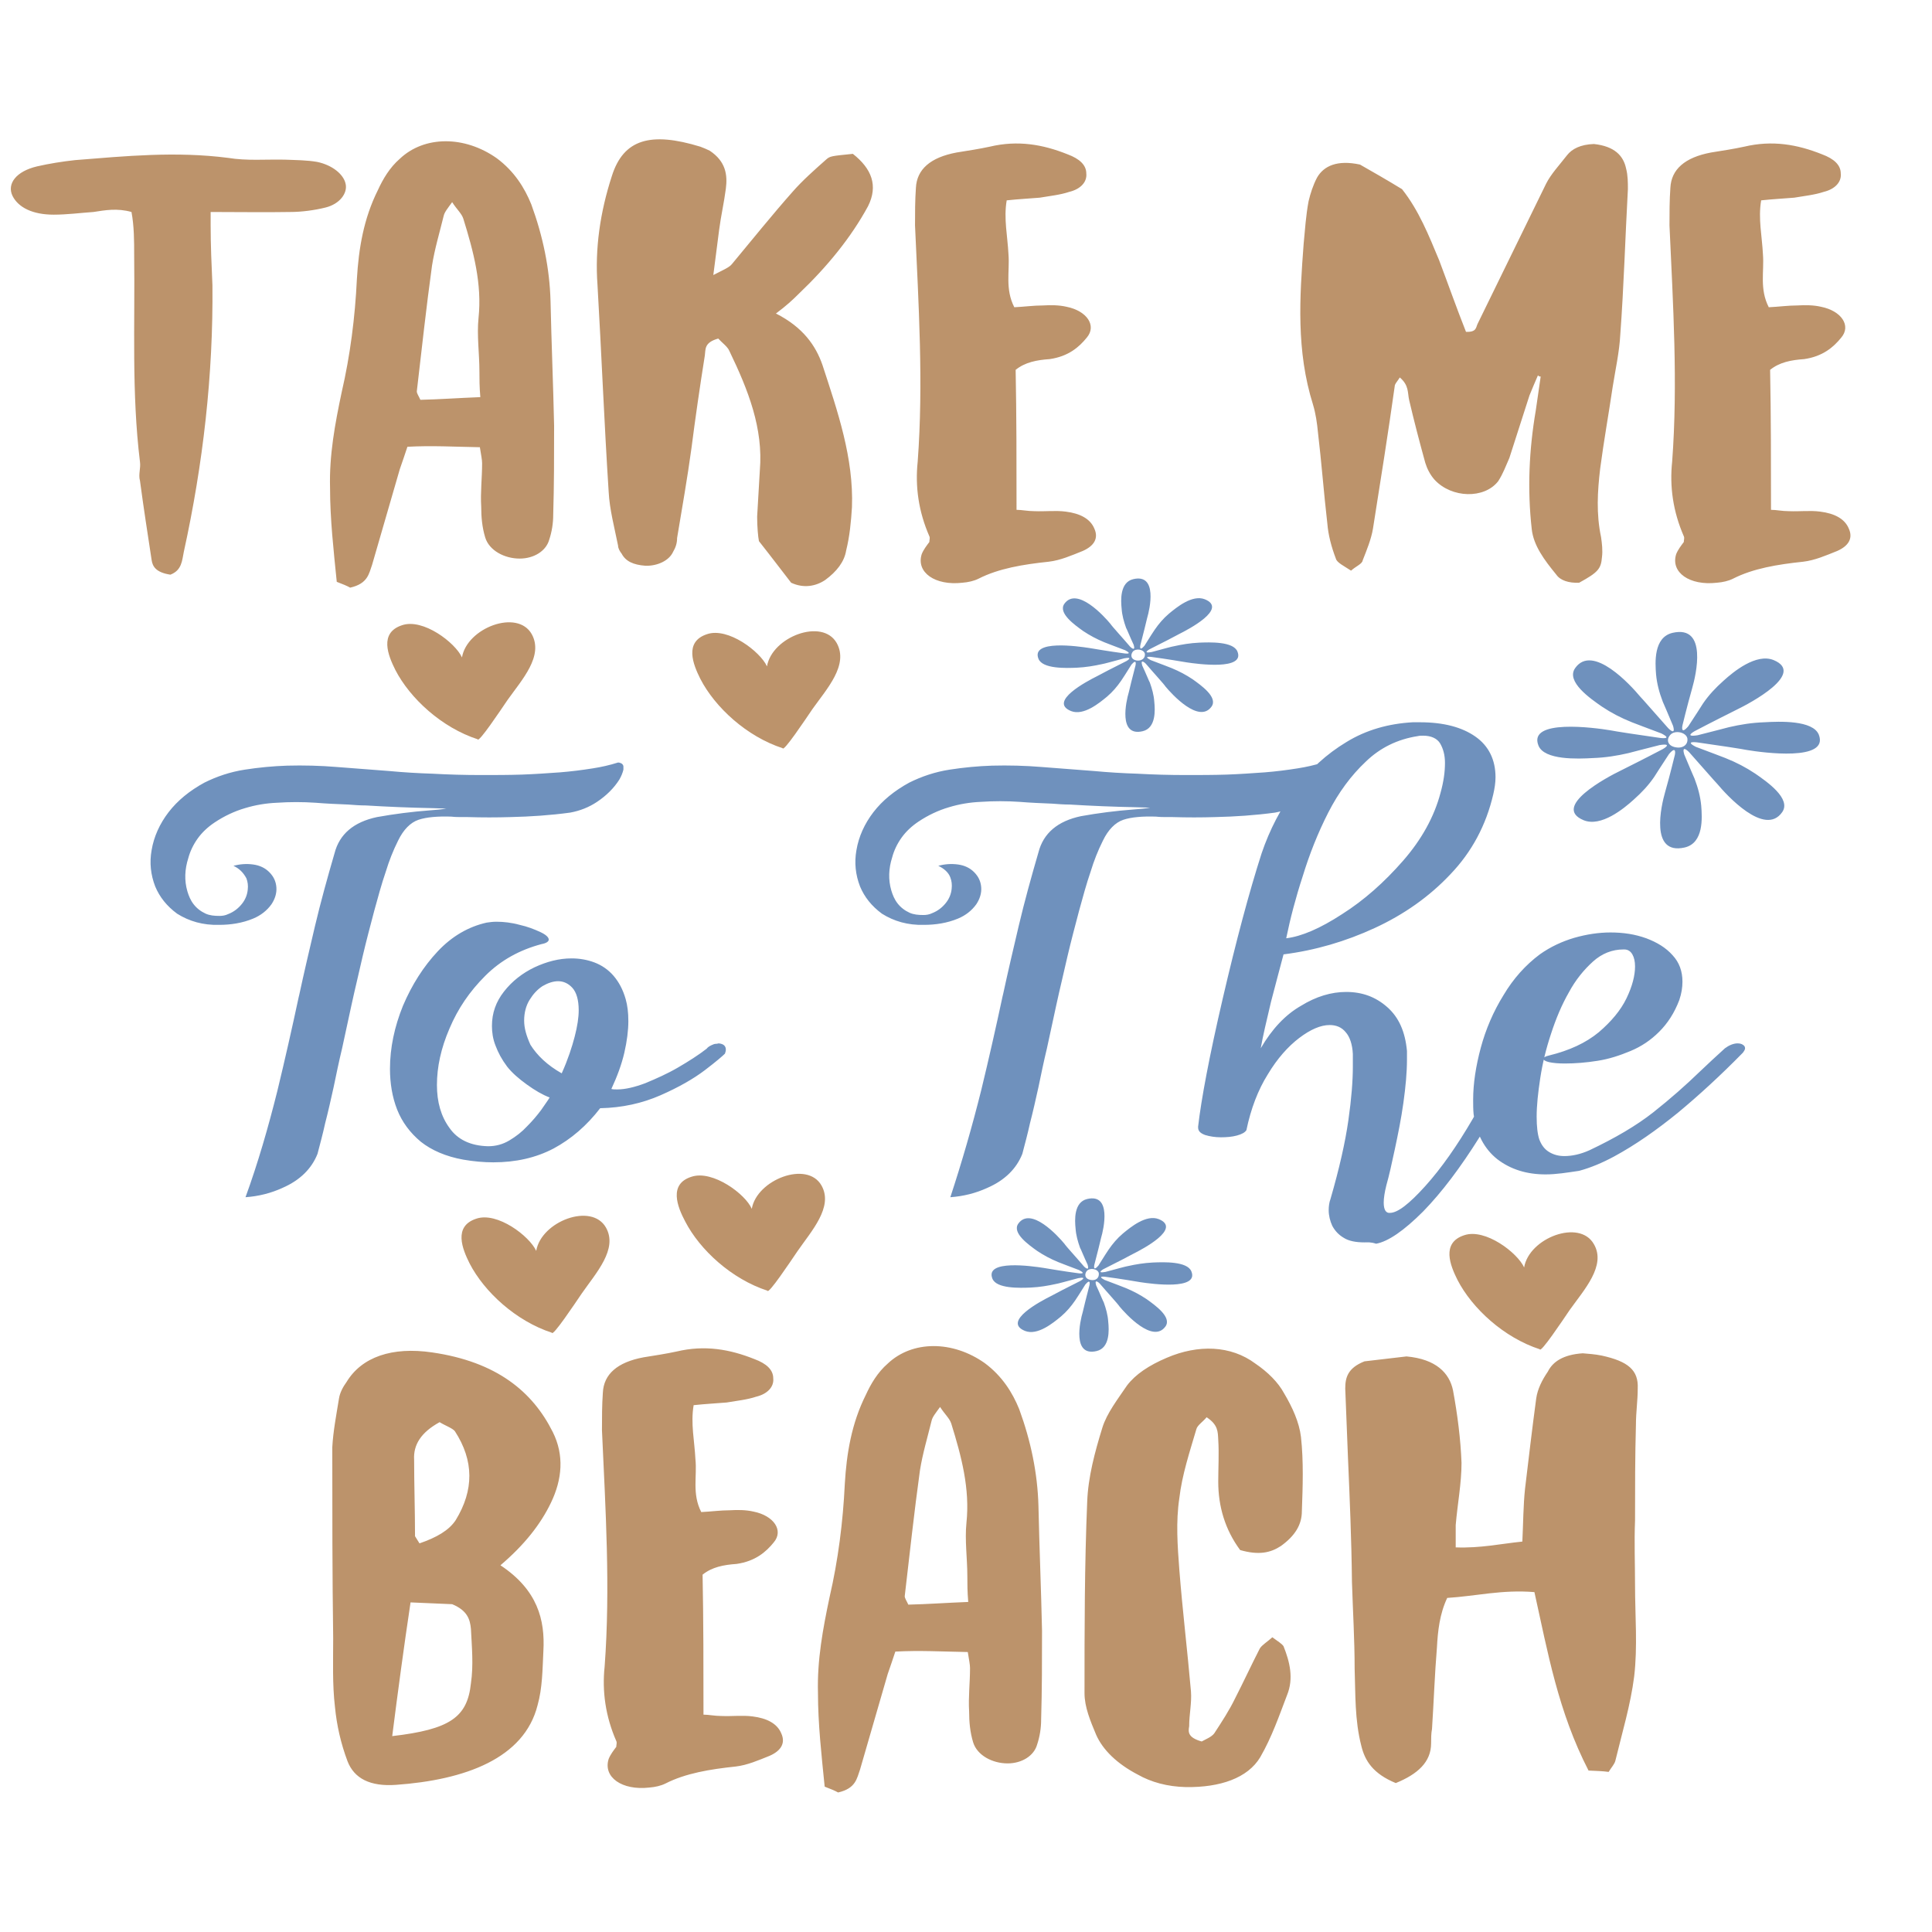
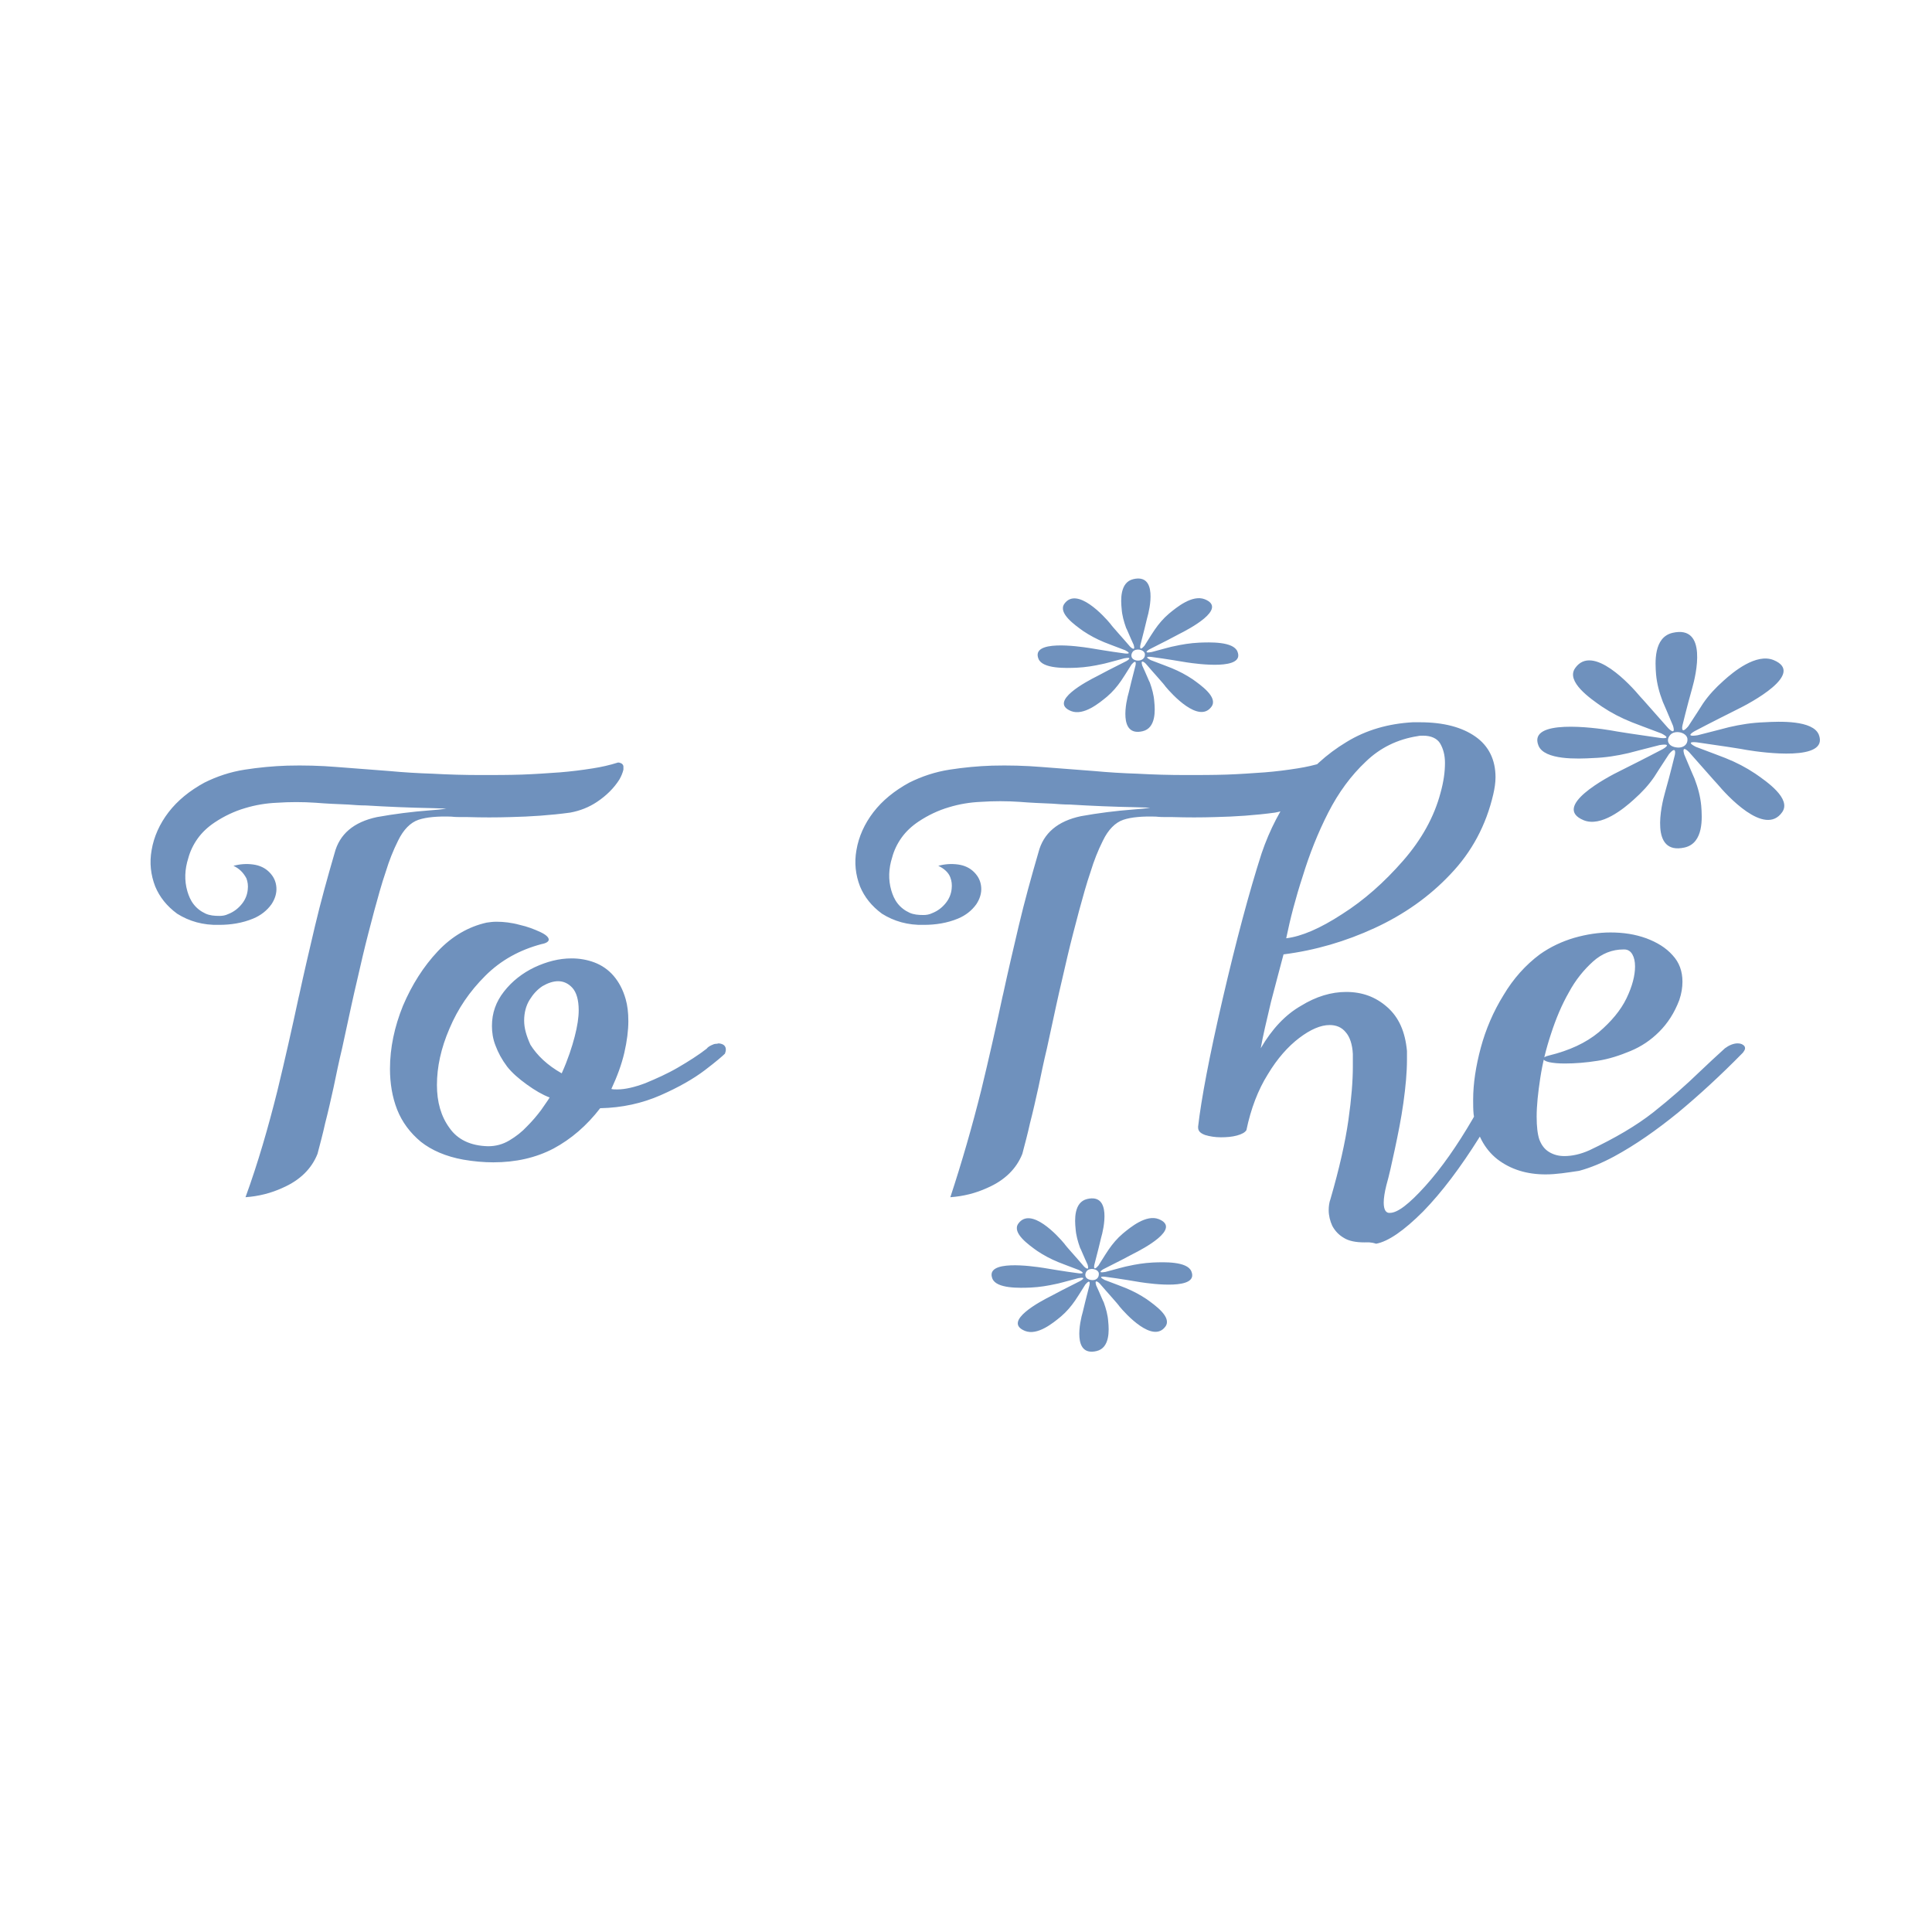
<svg xmlns="http://www.w3.org/2000/svg" version="1.1" id="Layer_1" x="0px" y="0px" viewBox="0 0 432 432" enable-background="new 0 0 432 432" xml:space="preserve">
-   <path fill="#BC936B" d="M178.3,279.8c-1.7,2.5-6.5,9.7-6.7,8.8c-8-2.6-15.1-9.1-18.4-15.5c-1.7-3.2-3.8-8.4,1.5-10  c4.7-1.5,12,3.9,13.4,7.2c1.1-6.5,12.4-10.9,15.6-5.2C186.4,269.9,181.4,275.3,178.3,279.8z M187.1,143.8  c-3.2-5.7-14.5-1.4-15.6,5.2c-1.5-3.3-8.7-8.8-13.4-7.2c-5.2,1.7-3.1,6.8-1.5,10c3.3,6.4,10.4,12.9,18.4,15.5c0.2,0.9,5-6.3,6.7-8.8  C184.9,154,189.8,148.7,187.1,143.8z M118.9,141.8c-3.2-5.7-14.5-1.4-15.6,5.2c-1.5-3.3-8.7-8.8-13.4-7.2c-5.2,1.7-3.1,6.8-1.5,10  c3.3,6.4,10.4,12.9,18.4,15.5c0.2,0.9,5-6.3,6.7-8.8C116.7,152,121.6,146.7,118.9,141.8z M135.5,274.5c-3.2-5.7-14.5-1.4-15.6,5.2  c-1.5-3.3-8.7-8.8-13.4-7.2c-5.2,1.7-3.1,6.8-1.5,10c3.3,6.4,10.4,12.9,18.4,15.5c0.2,0.9,5-6.3,6.7-8.8  C133.3,284.6,138.2,279.3,135.5,274.5z M356.4,278.2c-3.2-5.7-14.5-1.4-15.6,5.2c-1.5-3.3-8.7-8.8-13.4-7.2c-5.2,1.7-3.1,6.8-1.5,10  c3.3,6.4,10.4,12.9,18.4,15.5c0.2,0.9,5-6.3,6.7-8.8C354.2,288.4,359.2,283,356.4,278.2z M123.2,336c2.5-5.2,3-10.6,0.4-15.8  c-4.5-9-12.5-15.7-27-17.8c-8.9-1.3-15.7,1-19.1,6.6c-0.8,1.1-1.5,2.4-1.7,3.7c-0.6,3.7-1.3,7.3-1.5,10.9c0,14.3,0,28.4,0.2,42.7  c0,5.1-0.2,10.3,0.4,15.4c0.4,4.1,1.3,8.1,2.8,12.1c1.5,3.9,5.1,5.7,10.8,5.3c15.5-1.1,28.7-5.9,31.7-17.8c1.1-3.9,1.1-8.1,1.3-12.1  c0.4-7-1.3-13.7-9.6-19.2C117.3,345.4,120.9,340.8,123.2,336z M91.8,358.3l9.3,0.4c3.4,1.4,4,3.4,4.2,5.5c0.2,4.1,0.6,8.1,0,12.2  c-0.8,7.6-4.7,10.3-17.6,11.8C89,378,90.3,368.3,91.8,358.3z M92.8,343.5c0-5.7-0.2-11.5-0.2-17.1c-0.2-3.3,1.5-6.1,5.7-8.4  c1.3,0.8,2.8,1.3,3.4,2c4.3,6.6,4.3,13.2,0.2,19.9c-1.5,2.3-4.3,3.9-8.1,5.2L92.8,343.5z M155.5,326.3c-0.2-4.1-1.1-8-0.4-12.1  c2.8-0.3,5.1-0.4,7.4-0.6c2.3-0.4,4.5-0.6,6.6-1.3c2.5-0.6,4-2.2,3.8-4.1c0-1.9-1.5-3.3-4.2-4.3c-5.5-2.2-11.1-3.2-17.4-1.7  c-2.3,0.5-4.9,0.9-7.4,1.3c-5.9,1.1-8.9,3.8-9.1,7.9c-0.2,2.8-0.2,5.6-0.2,8.4c0.8,17.7,1.9,35.3,0.6,52.8  c-0.6,5.6,0.2,11.2,2.6,16.7c0.2,0.4,0,0.8,0,1.3c-0.6,0.8-1.3,1.7-1.7,2.7c-1.3,4.1,3,7.1,9.1,6.4c1.3-0.1,2.6-0.4,3.6-0.9  c4.5-2.3,10-3.2,15.7-3.8c2.6-0.3,5.1-1.4,7.6-2.4c2.5-1.1,3.6-2.8,2.6-5c-0.9-2.2-3.2-3.4-6.4-3.8c-2.3-0.3-4.5,0-7-0.1  c-1.5,0-2.8-0.3-4-0.3c0-10.7,0-21-0.2-31.3c2.1-1.7,4.7-2.2,7.6-2.4c4.2-0.6,6.6-2.7,8.3-4.8c2.3-2.7,0-6-4.5-6.9  c-1.7-0.4-3.6-0.4-5.3-0.3c-2.1,0-4.2,0.3-6.4,0.4C154.7,334,155.9,330.1,155.5,326.3z M216.9,373c0,3.3-0.4,6.5-0.2,9.7  c0,2.3,0.2,4.6,0.9,6.9c0.9,2.9,4.3,4.7,7.7,4.7c3.2,0,5.9-1.7,6.6-4.2c0.6-1.8,0.9-3.7,0.9-5.6c0.2-6.6,0.2-13.2,0.2-19.9  c-0.2-9.3-0.6-18.6-0.8-27.9c-0.2-7.3-1.7-14.5-4.3-21.6c-1.5-3.7-3.8-7.4-7.7-10.3c-7.2-5.1-16.2-5.1-21.7,0.1  c-2.3,2-3.8,4.6-4.9,7c-3.2,6.4-4.3,13.1-4.7,19.9c-0.4,8.5-1.5,17.1-3.4,25.3c-1.5,7.1-2.8,14.1-2.6,21.4c0,7,0.8,14,1.5,21  c1.3,0.5,2.3,0.9,3,1.3c4-0.9,4.2-3.2,4.9-5.1l6.2-21.4c0.6-1.7,1.1-3.2,1.7-5c5.5-0.3,10.4,0,16.2,0.1  C216.7,371.3,216.9,372.2,216.9,373z M203.1,358.8c-0.4-0.9-0.8-1.4-0.8-1.9c1.1-9.4,2.1-18.7,3.4-28.1c0.6-3.8,1.7-7.4,2.6-11.1  c0.2-0.9,0.9-1.7,1.9-3.1c1.1,1.7,2.1,2.5,2.5,3.7c2.3,7.4,4.2,14.6,3.4,22.2c-0.4,3.9,0.2,7.9,0.2,12c0,1.7,0,3.3,0.2,5.7  C211.4,358.4,207.4,358.7,203.1,358.8z M286.4,345.7c3.2-2.3,4.7-4.8,4.7-7.8c0.2-5.5,0.4-11.1-0.2-16.6c-0.4-3.3-1.9-6.6-3.8-9.8  c-1.3-2.4-3.6-4.7-6.4-6.6c-5.5-4.1-12.8-4.3-19.8-1.3c-4,1.7-7,3.7-8.9,6.2c-2.1,3.1-4.5,6.2-5.5,9.4c-1.7,5.5-3.2,11.1-3.4,16.6  c-0.6,14.3-0.6,28.5-0.6,42.8c0,3.1,1.3,6.2,2.6,9.3c1.5,3.4,4.7,6.5,9.3,8.9c3,1.7,6.6,2.7,10.8,2.8c7.6,0.1,13.8-2,16.6-6.7  c2.6-4.5,4.2-9.2,6-13.9c1.5-3.7,0.6-7.4-0.8-10.9c-0.4-0.6-1.3-1.1-2.5-2c-1.1,1-2.3,1.7-2.8,2.5c-1.9,3.7-3.6,7.4-5.5,11.1  c-1.3,2.7-3,5.3-4.7,7.9c-0.6,0.8-1.9,1.3-2.8,1.8c-3.2-0.9-3-2.2-2.8-3.4c0-2.7,0.6-5.2,0.4-7.8c-0.8-9.2-1.9-18.2-2.6-27.2  c-0.4-5.3-0.8-10.7,0-16c0.6-5.2,2.3-10.3,3.8-15.4c0.2-0.9,1.5-1.7,2.3-2.7c2.6,1.7,2.5,3.3,2.6,5c0.2,3.2,0,6.4,0,9.4  c0,5.5,1.5,10.7,4.9,15.3C281.5,347.8,284.1,347.2,286.4,345.7z M346.1,306.7c-1.3,1.9-2.3,3.9-2.6,6c-0.9,6.7-1.7,13.5-2.5,20.2  c-0.4,3.8-0.4,7.8-0.6,11.8c-4.9,0.5-9.3,1.5-14.9,1.3v-5c0.4-4.7,1.3-9.3,1.3-13.9c-0.2-5.3-0.9-10.8-1.9-16.2  c-0.8-3.9-3.8-7-10.4-7.6c-3.4,0.4-6.8,0.8-9.4,1.1c-3.8,1.5-4.3,3.7-4.3,6.1l0.6,15.2c0.4,9.3,0.8,18.6,0.9,28  c0.2,6.5,0.6,12.9,0.6,19.4c0.2,5.7,0,11.5,1.5,17.3c0.8,3.3,2.6,6.2,7.7,8.3c4.9-2,7.9-4.7,7.9-8.9c0-1,0-2.2,0.2-3.2  c0.4-6.1,0.6-12.2,1.1-18.2c0.2-3.7,0.6-7.5,2.3-11.1c6.4-0.4,12.3-1.9,19.5-1.3c3,13.5,5.3,26.7,12.1,39.9c1.9,0.1,3,0.1,4.5,0.3  c0.6-1,1.3-1.7,1.5-2.5c1.5-6.2,3.4-12.5,4.2-18.8c0.8-6.7,0.2-13.6,0.2-20.4c0-4.8-0.2-9.7,0-14.5c0-7.3,0-14.4,0.2-21.5  c0-2.7,0.4-5.3,0.4-8c0.2-4.1-2.1-6.1-8.1-7.4c-1.5-0.3-3-0.4-4.2-0.5C349.5,302.9,347.2,304.5,346.1,306.7z M41.1,123.4  c4.3-19.6,6.6-39.6,6.4-59.6c-0.2-4.5-0.4-9-0.4-13.5v-2.9c6.4,0,12.1,0.1,17.8,0c2.6,0,5.5-0.4,7.9-1c3.2-0.8,4.9-3.2,4.5-5.2  c-0.4-2.2-3-4.3-6.4-5c-2.3-0.4-4.7-0.4-7.2-0.5c-4.2-0.1-8.5,0.3-12.7-0.4c-11.7-1.5-22.9-0.4-34.2,0.5c-2.8,0.3-5.9,0.8-8.5,1.4  c-4.7,1.1-6.8,3.9-5.5,6.6C4.1,46.4,7.3,48,12,48c3,0,6-0.4,8.9-0.6c2.6-0.4,5.3-0.9,8.5,0c0.6,3.2,0.6,6.5,0.6,9.7  c0.2,15.4-0.6,30.7,1.3,46.2c0.2,1.4-0.4,2.8,0,4.2c0.8,6,1.7,11.8,2.6,17.7c0.2,1.4,0.9,2.8,4.2,3.3  C40.7,127.5,40.7,125.3,41.1,123.4z M107.8,103.6c0,3.3-0.4,6.5-0.2,9.7c0,2.3,0.2,4.6,0.9,6.9c0.9,2.9,4.3,4.7,7.7,4.7  c3.2,0,5.9-1.7,6.6-4.2c0.6-1.8,0.9-3.7,0.9-5.6c0.2-6.6,0.2-13.2,0.2-19.9c-0.2-9.3-0.6-18.6-0.8-27.9c-0.2-7.3-1.7-14.5-4.3-21.6  c-1.5-3.7-3.8-7.4-7.7-10.3c-7.2-5.1-16.2-5.1-21.7,0.1c-2.3,2-3.8,4.6-4.9,7c-3.2,6.4-4.3,13.1-4.7,19.9  c-0.4,8.5-1.5,17.1-3.4,25.3c-1.5,7.1-2.8,14.1-2.6,21.4c0,7,0.8,14,1.5,21c1.3,0.5,2.3,0.9,3,1.3c4-0.9,4.2-3.2,4.9-5.1l6.2-21.4  c0.6-1.7,1.1-3.2,1.7-5c5.5-0.3,10.4,0,16.2,0.1C107.6,101.9,107.8,102.8,107.8,103.6z M94,89.4c-0.4-0.9-0.8-1.4-0.8-1.9  c1.1-9.4,2.1-18.7,3.4-28.1c0.6-3.8,1.7-7.4,2.6-11.1c0.2-0.9,0.9-1.7,1.9-3.1c1.1,1.7,2.1,2.5,2.5,3.7c2.3,7.4,4.2,14.6,3.4,22.2  c-0.4,3.9,0.2,7.9,0.2,12c0,1.7,0,3.3,0.2,5.7C102.3,89,98.3,89.3,94,89.4z M178.6,65.7c6.4-6.1,11.7-12.6,15.5-19.6  c2.3-4.6,0.8-8.4-3.4-11.7c-4.9,0.5-5.1,0.5-6,1.3c-2.6,2.3-5.3,4.7-7.4,7.1c-4.7,5.3-9.1,10.8-13.6,16.2c-0.6,0.8-1.9,1.3-4.2,2.5  l1.3-10.1c0.4-3.1,1.1-6.1,1.5-9.2c0.4-3.1,0-6.1-3.6-8.5c-0.6-0.3-1.3-0.6-2.1-0.9c-11.1-3.4-17.2-1.7-19.8,6.6  c-2.6,8-3.8,16.2-3.2,24.3c0.9,15.4,1.5,30.8,2.5,46.3c0.2,3.9,1.3,8,2.1,12c0,0.6,0.4,1.3,0.8,1.8c0.9,1.7,2.6,2.5,5.3,2.7  c2.6,0.1,5.3-1.1,6.2-3.1c0.6-1,0.9-2,0.9-3.1c1.1-6.6,2.3-13.4,3.2-20c0.9-7,1.9-13.9,3-20.8c0.2-1.4-0.2-2.9,3-3.8  c0.8,0.9,2.1,1.8,2.5,2.8c4.2,8.7,7.6,17.3,6.8,26.7l-0.6,10.3c0,2.3,0.2,4.5,0.4,5.5c3,3.8,5.1,6.6,7.2,9.3  c2.8,1.3,5.5,0.8,7.6-0.6c2.6-1.9,4.3-4.1,4.7-6.6c0.8-3.2,1.1-6.5,1.3-9.7c0.4-11-3.2-21.4-6.6-31.8c-1.5-4.3-4.3-8.4-10.4-11.5  C175.8,68.4,177.3,67,178.6,65.7z M225.5,56.9c-0.2-4.1-1.1-8-0.4-12.1c2.8-0.3,5.1-0.4,7.4-0.6c2.3-0.4,4.5-0.6,6.6-1.3  c2.5-0.6,4-2.2,3.8-4.1c0-1.9-1.5-3.3-4.2-4.3c-5.5-2.2-11.1-3.2-17.4-1.7c-2.3,0.5-4.9,0.9-7.4,1.3c-5.9,1.1-8.9,3.8-9.1,7.9  c-0.2,2.8-0.2,5.6-0.2,8.4c0.8,17.7,1.9,35.3,0.6,52.8c-0.6,5.6,0.2,11.2,2.6,16.7c0.2,0.4,0,0.8,0,1.3c-0.6,0.8-1.3,1.7-1.7,2.7  c-1.3,4.1,3,7.1,9.1,6.4c1.3-0.1,2.6-0.4,3.6-0.9c4.5-2.3,10-3.2,15.7-3.8c2.6-0.3,5.1-1.4,7.6-2.4c2.5-1.1,3.6-2.8,2.6-5  c-0.9-2.2-3.2-3.4-6.4-3.8c-2.3-0.3-4.5,0-7-0.1c-1.5,0-2.8-0.3-4-0.3c0-10.7,0-21-0.2-31.3c2.1-1.7,4.7-2.2,7.6-2.4  c4.2-0.6,6.6-2.7,8.3-4.8c2.3-2.7,0-6-4.5-6.9c-1.7-0.4-3.6-0.4-5.3-0.3c-2.1,0-4.2,0.3-6.4,0.4C224.7,64.6,225.8,60.7,225.5,56.9z   M344.5,84.2l-1.1,7.6c-1.5,8.8-1.9,17.6-0.9,26.5c0.4,3.7,2.8,6.9,5.5,10.2c0.9,1.3,2.8,1.9,5.1,1.8c4.2-2.3,4.9-3.1,5.1-5.7  c0.2-1.5,0-3.1-0.2-4.5c-1.1-5.2-0.8-10.2-0.2-15.3c0.8-6.1,1.9-12.2,2.8-18.3c0.6-3.8,1.5-7.8,1.7-11.7c0.8-10.8,1.1-21.6,1.7-32.5  c0-1.5,0-3.1-0.4-4.6c-0.6-2.9-2.6-5-7.2-5.5c-3,0.1-4.9,1.1-6,2.5c-1.7,2.2-3.6,4.2-4.7,6.4l-15.3,31.3c-0.4,0.8-0.2,1.9-2.6,1.8  c-2.1-5.3-4-10.7-6-16c-2.3-5.5-4.5-11.1-8.3-15.9c-3.6-2.2-6.6-3.9-9.4-5.5c-5.1-1.1-8.1,0.3-9.6,2.9c-0.9,1.7-1.5,3.6-1.9,5.3  c-0.6,3.2-0.8,6.4-1.1,9.5c-0.9,12-1.7,23.9,2.1,36c0.6,2,0.9,4.1,1.1,6.2c0.8,6.7,1.3,13.5,2.1,20.4c0.2,2.5,0.9,5.2,1.9,7.8  c0.2,0.9,1.9,1.7,3.4,2.7c1.1-1,2.5-1.5,2.6-2.3c0.9-2.3,1.9-4.7,2.3-7.1c1.7-10.7,3.4-21.4,4.9-32.1c0.2-0.5,0.6-0.9,1.1-1.7  c2.1,1.8,1.7,3.4,2.1,5.1c1.1,4.7,2.3,9.3,3.6,14c0.4,1.3,1.1,2.7,2.1,3.8c3.8,4.1,11.1,4.3,14.2,0.3c1.1-1.7,1.7-3.4,2.5-5.2  l4.5-14c0.6-1.5,1.3-3.1,1.9-4.5C343.9,84,344.1,84.2,344.5,84.2z M394.2,56.9c-0.2-4.1-1.1-8-0.4-12.1c2.8-0.3,5.1-0.4,7.4-0.6  c2.3-0.4,4.5-0.6,6.6-1.3c2.5-0.6,4-2.2,3.8-4.1c0-1.9-1.5-3.3-4.2-4.3c-5.5-2.2-11.1-3.2-17.4-1.7c-2.3,0.5-4.9,0.9-7.4,1.3  c-5.9,1.1-8.9,3.8-9.1,7.9c-0.2,2.8-0.2,5.6-0.2,8.4c0.8,17.7,1.9,35.3,0.6,52.8c-0.6,5.6,0.2,11.2,2.6,16.7c0.2,0.4,0,0.8,0,1.3  c-0.6,0.8-1.3,1.7-1.7,2.7c-1.3,4.1,3,7.1,9.1,6.4c1.3-0.1,2.6-0.4,3.6-0.9c4.5-2.3,10-3.2,15.7-3.8c2.6-0.3,5.1-1.4,7.6-2.4  c2.5-1.1,3.6-2.8,2.6-5c-0.9-2.2-3.2-3.4-6.4-3.8c-2.3-0.3-4.5,0-7-0.1c-1.5,0-2.8-0.3-4-0.3c0-10.7,0-21-0.2-31.3  c2.1-1.7,4.7-2.2,7.6-2.4c4.2-0.6,6.6-2.7,8.3-4.8c2.3-2.7,0-6-4.5-6.9c-1.7-0.4-3.6-0.4-5.3-0.3c-2.1,0-4.2,0.3-6.4,0.4  C393.4,64.6,394.5,60.7,394.2,56.9z" />
  <path fill="#6F91BD" d="M52.2,193.6c1.5-0.4,2.9-0.5,4.4-0.3c1.5,0.2,2.7,0.8,3.6,1.7c1,1,1.5,2.1,1.6,3.4c0.1,1.3-0.3,2.6-1.1,3.8  c-1,1.4-2.4,2.5-4.1,3.2c-2.4,1-5,1.4-7.6,1.4c-3.6,0.1-6.7-0.8-9.4-2.5c-2.3-1.7-3.9-3.7-4.9-6.1c-1-2.6-1.3-5.3-0.8-8.1  c0.5-3,1.8-5.9,3.8-8.5c2-2.6,4.7-4.8,8-6.6c2.8-1.4,5.8-2.4,9-2.9c3.2-0.5,6.4-0.8,9.5-0.9c3.7-0.1,7.5,0,11.1,0.3  c3.9,0.3,7.8,0.6,11.7,0.9c3.2,0.3,6.5,0.5,9.7,0.6c3.6,0.2,7.2,0.3,10.9,0.3c3,0,6.1,0,9.1-0.1c2.8-0.1,5.7-0.3,8.5-0.5  c2.5-0.2,4.9-0.5,7.4-0.9c1.9-0.3,3.7-0.7,5.6-1.3c0.3,0,0.6,0.1,0.9,0.3c0.2,0.2,0.3,0.4,0.3,0.6c0,0.2,0,0.5,0,0.7  c-0.2,0.8-0.5,1.5-0.9,2.2c-1.2,1.9-2.9,3.6-5,5c-1.8,1.2-3.8,2-6,2.4c-4.4,0.6-8.9,0.9-13.3,1c-3.2,0.1-6.4,0.1-9.6,0  c-0.4,0-0.7,0-1.1,0c-0.9,0-1.7,0-2.6-0.1c-3-0.1-5.5,0.1-7.3,0.7c-1.8,0.6-3.4,2.2-4.6,4.7c-1.1,2.2-2,4.5-2.7,6.8  c-1,2.9-1.8,5.9-2.6,8.8c-0.9,3.4-1.8,6.8-2.6,10.2c-0.8,3.6-1.7,7.2-2.5,10.9c-0.7,3.2-1.4,6.5-2.1,9.7c-0.7,2.9-1.3,5.8-1.9,8.7  c-0.6,2.7-1.2,5.4-1.9,8.1c-0.5,2.3-1.1,4.5-1.7,6.8c-1.3,3.3-3.9,5.9-7.8,7.6c-2.6,1.2-5.4,1.9-8.3,2.1C57.7,260,60,252,62,244  c1.7-7,3.3-14.1,4.8-21.1c0-0.1,0.1-0.3,0.1-0.4c1.1-5.1,2.3-10.2,3.5-15.3c1.3-5.5,2.8-10.9,4.4-16.4c1.1-4.3,4.3-7,9.5-8.1  c3.9-0.7,7.8-1.2,11.8-1.5c1.3-0.1,2.6-0.2,3.7-0.4l-3.2-0.1c-5-0.1-9.9-0.3-14.8-0.6c-1.3,0-2.6-0.1-3.9-0.2  c-2.4-0.1-4.9-0.2-7.3-0.4c-2.9-0.2-5.8-0.2-8.7,0c-2.4,0.1-4.8,0.5-7.1,1.2c-2.4,0.7-4.7,1.8-6.8,3.2c-1.5,1-2.8,2.2-3.8,3.6  c-1,1.4-1.7,2.9-2.1,4.4c-0.8,2.5-0.9,5-0.2,7.4c0.3,1,0.7,2,1.4,2.9c0.7,0.9,1.6,1.6,2.7,2.1c0.9,0.4,1.9,0.5,3.1,0.5  c0.6,0,1.3-0.1,1.9-0.4c1.3-0.5,2.3-1.3,3.1-2.3c0.8-1,1.2-2.1,1.3-3.2c0.1-0.9,0-1.7-0.3-2.5C54.4,195.1,53.5,194.2,52.2,193.6z   M110.3,259.9c-2.1,0-4.4-0.2-6.7-0.6c-3.9-0.7-7.1-2.1-9.5-4c-2.4-2-4.2-4.4-5.3-7.2c-1.1-2.8-1.6-5.9-1.6-9.1  c0-4.7,1-9.4,2.9-14.1c2-4.7,4.6-8.8,7.8-12.2c3.2-3.4,6.9-5.5,10.9-6.4c0.7-0.1,1.4-0.2,2.2-0.2c1.6,0,3.4,0.2,5.2,0.7  c1.8,0.4,3.3,1,4.6,1.6c1.3,0.6,1.9,1.2,1.9,1.7c0,0.4-0.5,0.8-1.6,1c-4.9,1.3-9.1,3.6-12.6,7.1s-6.1,7.3-8,11.8  c-1.9,4.4-2.8,8.6-2.8,12.6c0,3.8,0.9,7,2.8,9.6c1.8,2.6,4.7,4,8.6,4.1h0.1c1.6,0,3.2-0.4,4.7-1.3c1.5-0.9,2.8-1.9,4-3.2  c1.2-1.2,2.2-2.4,3.1-3.6c0.8-1.2,1.5-2.1,1.9-2.8c-1.6-0.6-3.3-1.6-5.1-2.9c-1.8-1.3-3.3-2.6-4.4-4c-1.2-1.6-2-3.1-2.6-4.7  c-0.6-1.5-0.8-3-0.8-4.4c0-2.9,0.9-5.4,2.7-7.7c1.8-2.3,4.1-4.1,6.8-5.4c2.8-1.3,5.5-2,8.3-2c1.8,0,3.5,0.3,5.1,0.9  c1.6,0.6,3.1,1.6,4.3,3s2.1,3.1,2.7,5.2c0.4,1.4,0.6,3,0.6,4.9c0,2.1-0.3,4.5-0.9,7.1c-0.6,2.6-1.6,5.3-2.9,8.1  c0.4,0.1,0.8,0.1,1.3,0.1c1.8,0,3.9-0.5,6.3-1.4c2.4-1,4.9-2.1,7.3-3.5c2.4-1.4,4.6-2.8,6.4-4.2c0.3-0.4,0.7-0.6,1.1-0.8  s0.7-0.3,1-0.3c0.3,0,0.5-0.1,0.6-0.1c1.1,0.1,1.6,0.6,1.6,1.4c0,0.3-0.1,0.6-0.2,0.9c-0.5,0.5-2,1.8-4.5,3.7  c-2.5,1.9-5.8,3.8-9.9,5.6c-4.1,1.8-8.6,2.8-13.5,2.9c-3,3.9-6.5,6.9-10.4,9C119.8,258.9,115.3,259.9,110.3,259.9z M125.6,240  c1.4-3.1,2.3-5.9,2.9-8.2c0.6-2.3,0.9-4.3,0.9-5.9c0-2.3-0.5-4-1.4-5c-0.9-1-2-1.5-3.2-1.5c-1.1,0-2.3,0.4-3.5,1.1  c-1.2,0.8-2.1,1.8-2.9,3.1c-0.8,1.3-1.2,2.9-1.2,4.6c0,1.7,0.5,3.4,1.4,5.4C120.1,236,122.4,238.2,125.6,240z M209.8,193.6  c1.5-0.4,2.9-0.5,4.4-0.3c1.5,0.2,2.7,0.8,3.6,1.7c1,1,1.5,2.1,1.6,3.4c0.1,1.3-0.3,2.6-1.1,3.8c-1,1.4-2.4,2.5-4.1,3.2  c-2.4,1-5,1.4-7.6,1.4c-3.6,0.1-6.7-0.8-9.4-2.5c-2.3-1.7-3.9-3.7-4.9-6.1c-1-2.6-1.3-5.3-0.8-8.1c0.5-3,1.8-5.9,3.8-8.5  c2-2.6,4.7-4.8,8-6.6c2.8-1.4,5.8-2.4,9-2.9c3.2-0.5,6.4-0.8,9.5-0.9c3.7-0.1,7.5,0,11.1,0.3c3.9,0.3,7.8,0.6,11.7,0.9  c3.2,0.3,6.5,0.5,9.7,0.6c3.6,0.2,7.2,0.3,10.9,0.3c3,0,6.1,0,9.1-0.1c2.8-0.1,5.7-0.3,8.5-0.5c2.5-0.2,4.9-0.5,7.4-0.9  c1.9-0.3,3.7-0.7,5.6-1.3c0.3,0,0.6,0.1,0.9,0.3c0.2,0.2,0.3,0.4,0.3,0.6c0,0.2,0,0.5,0,0.7c-0.2,0.8-0.5,1.5-0.9,2.2  c-1.2,1.9-2.9,3.6-5,5c-1.8,1.2-3.8,2-6,2.4c-4.4,0.6-8.9,0.9-13.3,1c-3.2,0.1-6.4,0.1-9.6,0c-0.4,0-0.7,0-1.1,0  c-0.9,0-1.7,0-2.6-0.1c-3-0.1-5.5,0.1-7.3,0.7c-1.8,0.6-3.4,2.2-4.6,4.7c-1.1,2.2-2,4.5-2.7,6.8c-1,2.9-1.8,5.9-2.6,8.8  c-0.9,3.4-1.8,6.8-2.6,10.2c-0.8,3.6-1.7,7.2-2.5,10.9c-0.7,3.2-1.4,6.5-2.1,9.7c-0.7,2.9-1.3,5.8-1.9,8.7c-0.6,2.7-1.2,5.4-1.9,8.1  c-0.5,2.3-1.1,4.5-1.7,6.8c-1.3,3.3-3.9,5.9-7.8,7.6c-2.6,1.2-5.4,1.9-8.3,2.1c2.6-7.9,4.9-15.9,6.9-23.9c1.7-7,3.3-14.1,4.8-21.1  c0-0.1,0.1-0.3,0.1-0.4c1.1-5.1,2.3-10.2,3.5-15.3c1.3-5.5,2.8-10.9,4.4-16.4c1.1-4.3,4.3-7,9.5-8.1c3.9-0.7,7.8-1.2,11.8-1.5  c1.3-0.1,2.6-0.2,3.7-0.4l-3.2-0.1c-5-0.1-9.9-0.3-14.8-0.6c-1.3,0-2.6-0.1-3.9-0.2c-2.4-0.1-4.9-0.2-7.3-0.4  c-2.9-0.2-5.8-0.2-8.7,0c-2.4,0.1-4.8,0.5-7.1,1.2c-2.4,0.7-4.7,1.8-6.8,3.2c-1.5,1-2.8,2.2-3.8,3.6c-1,1.4-1.7,2.9-2.1,4.4  c-0.8,2.5-0.9,5-0.2,7.4c0.3,1,0.7,2,1.4,2.9c0.7,0.9,1.6,1.6,2.7,2.1c0.9,0.4,1.9,0.5,3.1,0.5c0.6,0,1.3-0.1,1.9-0.4  c1.3-0.5,2.3-1.3,3.1-2.3c0.8-1,1.2-2.1,1.3-3.2c0.1-0.9,0-1.7-0.3-2.5C212.1,195.1,211.1,194.2,209.8,193.6z M305.1,277.8  c-1.9,0-3.5-0.3-4.6-1c-1.2-0.7-2-1.6-2.6-2.7c-0.5-1.1-0.8-2.3-0.8-3.5c0-0.8,0.1-1.7,0.4-2.5c2-6.9,3.3-12.7,4-17.6  c0.7-4.9,1-8.9,1-12c0-1,0-1.9,0-2.8c-0.1-2.2-0.7-3.9-1.6-4.9c-0.9-1.1-2.1-1.6-3.6-1.6c-2,0-4.3,1-6.8,2.9c-2.5,1.9-4.9,4.6-7,8.1  c-2.2,3.5-3.8,7.7-4.8,12.5c-0.3,0.5-1,0.9-2.1,1.2c-1.1,0.3-2.3,0.4-3.6,0.4c-1.3,0-2.5-0.2-3.5-0.5c-1.1-0.4-1.6-0.9-1.6-1.7v-0.2  c0.7-6.1,2.5-15.7,5.5-28.6c3-12.9,5.9-23.8,8.7-32.5c1.8-5.3,4.3-10.1,7.5-14.4c3.2-4.3,7-7.8,11.5-10.5c4.4-2.7,9.4-4.1,14.8-4.4  l1.6,0c5.3,0,9.4,1.1,12.4,3.2c3,2.1,4.5,5.2,4.5,9.1c0,1.2-0.2,2.5-0.5,3.8c-1.6,6.9-4.8,12.9-9.6,17.9c-4.7,5-10.4,9-16.9,12  c-6.5,3-13.3,5-20.4,5.9c-0.8,2.9-1.7,6.5-2.8,10.6c-1,4.2-1.8,7.6-2.3,10.4c2.5-4.3,5.5-7.5,9-9.5c3.4-2.1,6.8-3.1,10.1-3.1  c3.6,0,6.6,1.1,9.2,3.4c2.6,2.3,4,5.5,4.4,9.8l0,1.9c0,2.9-0.3,6.1-0.8,9.7c-0.5,3.6-1.2,7-1.9,10.3c-0.7,3.3-1.3,6-1.9,8.1  c-0.4,1.6-0.6,2.9-0.6,3.9c0,1.6,0.5,2.4,1.4,2.3c1.7,0,4.3-2,7.9-6c3.6-4,7.1-9,10.6-15c3.5-6,6.2-12.3,8-18.8  c0.1-0.3,0.4-0.5,0.7-0.6s0.7-0.2,1.1-0.2c0.5,0,0.9,0.1,1.3,0.3c0.4,0.2,0.6,0.5,0.6,0.9c0,0.2-0.1,0.4-0.2,0.7  c-2.5,7.8-5.8,15-10,21.8c-4.2,6.7-8.4,12.3-12.6,16.6c-4.3,4.3-7.8,6.7-10.5,7.2C306.5,277.7,305.8,277.8,305.1,277.8z   M287.6,209.8c3.4-0.4,7.6-2.2,12.5-5.4c4.9-3.1,9.4-7.1,13.6-11.9c4.2-4.8,7-9.9,8.4-15.2c0.7-2.5,1-4.7,1-6.7  c0-1.8-0.4-3.2-1.1-4.4c-0.7-1.1-2-1.7-3.8-1.7c-0.4,0-0.8,0-1.2,0.1c-4.5,0.7-8.4,2.6-11.6,5.7c-3.3,3.1-6.1,6.9-8.4,11.4  c-2.3,4.5-4.2,9.3-5.7,14.2C289.7,200.8,288.5,205.4,287.6,209.8z M345.6,262.6c-4.2,0-7.8-1.1-10.8-3.4c-2.9-2.3-4.7-5.7-5.3-10.1  c-0.1-1-0.1-2.1-0.1-3.2c0-3.6,0.6-7.5,1.7-11.6s2.8-8.1,5.1-11.8c2.2-3.7,4.9-6.7,8.1-9.1c2.4-1.7,5-2.9,7.7-3.7  c2.8-0.8,5.5-1.2,8.1-1.2c2.9,0,5.5,0.4,8,1.3c2.4,0.9,4.4,2.1,5.9,3.8c1.5,1.6,2.2,3.6,2.2,5.9c0,1.3-0.2,2.6-0.7,4.1  c-1.1,2.9-2.6,5.2-4.5,7.1c-1.9,1.9-4,3.3-6.4,4.3c-2.4,1-4.8,1.8-7.4,2.2c-2.5,0.4-5,0.6-7.3,0.6c-1.4,0-2.6-0.1-3.5-0.3  c-0.9-0.2-1.3-0.5-1.3-0.8c0-0.2,0.4-0.5,1.3-0.7c4.5-1.1,8.2-2.8,11.1-5.2c2.8-2.4,4.9-4.9,6.2-7.6s1.9-5.1,1.9-7.1  c0-1.1-0.2-2-0.6-2.7s-1-1.1-1.8-1.1H363c-2.5,0-4.8,0.9-6.8,2.7c-2,1.8-3.9,4.1-5.4,6.9c-1.6,2.8-2.9,5.9-4,9.3  c-1.1,3.3-1.9,6.6-2.4,9.9c-0.5,3.3-0.8,6.1-0.8,8.6c0,2.2,0.2,3.9,0.6,5.1c0.5,1.3,1.2,2.2,2.2,2.8c1,0.6,2.1,0.9,3.4,0.9  c1.7,0,3.6-0.4,5.6-1.3c5.7-2.7,10.5-5.5,14.3-8.5c3.8-3,7.3-6.1,10.4-9.1c1.8-1.7,3.7-3.5,5.6-5.2c0.4-0.3,0.9-0.6,1.4-0.8  c0.5-0.2,1-0.3,1.4-0.3c0.5,0,0.9,0.1,1.2,0.3c0.3,0.2,0.5,0.4,0.5,0.8c0,0.3-0.2,0.6-0.5,1c-4.9,5-9.8,9.5-14.5,13.4  c-4.8,3.9-9.5,7.2-14.3,9.8c-2.6,1.4-5.2,2.5-7.8,3.2C350.4,262.2,348,262.6,345.6,262.6z M406.7,164.3c-1.3-3.3-8.8-3-12.2-2.8  c-2.8,0.1-5.3,0.5-7.9,1.1c-0.3,0.1-3.9,1-7,1.8c-3.2,0.5-0.7-0.9-0.7-0.9c3.6-1.9,8.6-4.4,9.4-4.8c3.1-1.5,15.5-8.1,8.3-11.1  c-3.9-1.6-9,2.6-11.2,4.6c-1.8,1.6-3.3,3.2-4.6,5.1c-0.1,0.2-1.8,2.8-3.3,5.1l0,0c-1.8,2.1-1.3-0.2-1.3-0.2h0c0.8-3.3,2-7.8,2.2-8.4  c0.8-2.8,3.5-14.1-4.4-12.3c-4.3,1-3.9,6.7-3.7,9.3c0.2,2.1,0.7,4,1.5,6.1c0.1,0.2,1.3,3,2.3,5.4c0.7,2.4-1.1,0.5-1.1,0.5  c-2.5-2.8-5.8-6.6-6.3-7.1c-2-2.4-10.6-11.9-14.5-6.3c-2.1,3,3.4,6.8,6,8.6c2.1,1.4,4.2,2.5,6.7,3.5c0.2,0.1,3.7,1.4,6.6,2.5  c2.7,1.4-0.3,1-0.3,1c-4.3-0.6-10.2-1.5-11.1-1.7c-3.6-0.6-18.5-2.6-16.1,3.4c1.3,3.3,8.8,3,12.2,2.8c2.8-0.1,5.3-0.5,7.9-1.1  c0.3-0.1,3.9-1,7-1.8c3.2-0.5,0.7,0.9,0.7,0.9c-3.6,1.9-8.6,4.4-9.4,4.8c-3.1,1.5-15.5,8.1-8.3,11.1c3.9,1.6,9-2.6,11.2-4.6  c1.8-1.6,3.3-3.2,4.6-5.1c0.1-0.2,1.8-2.8,3.3-5.1v0c1.8-2.1,1.3,0.2,1.3,0.2h0c-0.8,3.3-2,7.8-2.2,8.4c-0.8,2.8-3.5,14.1,4.4,12.3  c4.3-1,3.9-6.7,3.7-9.3c-0.2-2.1-0.7-4-1.5-6.1c-0.1-0.2-1.3-3-2.3-5.4c-0.7-2.4,1.1-0.5,1.1-0.5c2.5,2.8,5.8,6.6,6.3,7.1  c2,2.4,10.6,11.9,14.5,6.3c2.1-3-3.4-6.8-6-8.6c-2.1-1.4-4.2-2.5-6.7-3.5c-0.2-0.1-3.7-1.4-6.6-2.5c-2.7-1.4,0.3-1,0.3-1  c4.3,0.6,10.2,1.5,11.1,1.7C394.2,168.3,409,170.3,406.7,164.3z M374.7,167.1c-1.8-0.3-2.2-1.7-1.2-2.8c1-1.1,3.5-0.6,3.8,0.8  C377.5,166.5,376.3,167.4,374.7,167.1z M276.7,145.7c-0.9-2.3-6.2-2.1-8.6-2c-2,0.1-3.8,0.4-5.6,0.8c-0.2,0-2.8,0.7-5,1.3  c-2.2,0.4-0.5-0.6-0.5-0.6c2.6-1.3,6.1-3.1,6.6-3.4c2.2-1.1,11-5.7,5.8-7.8c-2.8-1.1-6.3,1.8-8,3.2c-1.3,1.1-2.3,2.3-3.2,3.6  c-0.1,0.1-1.3,2-2.3,3.6l0,0c-1.3,1.5-0.9-0.2-0.9-0.2h0c0.6-2.3,1.4-5.5,1.5-6c0.6-2,2.4-10-3.1-8.7c-3,0.7-2.8,4.7-2.6,6.6  c0.1,1.5,0.5,2.9,1,4.3c0.1,0.1,0.9,2.1,1.7,3.8c0.5,1.7-0.8,0.4-0.8,0.4c-1.7-2-4.1-4.6-4.4-5.1c-1.4-1.7-7.5-8.4-10.3-4.5  c-1.5,2.1,2.4,4.8,4.2,6.1c1.5,1,3,1.8,4.7,2.5c0.2,0.1,2.6,1,4.7,1.8c1.9,1-0.2,0.7-0.2,0.7c-3.1-0.4-7.2-1.1-7.8-1.2  c-2.6-0.4-13.1-1.9-11.4,2.4c0.9,2.3,6.2,2.1,8.6,2c2-0.1,3.8-0.4,5.6-0.8c0.2,0,2.8-0.7,5-1.3c2.2-0.4,0.5,0.6,0.5,0.6  c-2.6,1.3-6.1,3.1-6.6,3.4c-2.2,1.1-11,5.7-5.8,7.8c2.8,1.1,6.3-1.8,8-3.2c1.3-1.1,2.3-2.3,3.2-3.6c0.1-0.1,1.3-2,2.3-3.6v0  c1.3-1.5,0.9,0.2,0.9,0.2h0c-0.6,2.3-1.4,5.5-1.5,6c-0.6,2-2.4,10,3.1,8.7c3-0.7,2.8-4.7,2.6-6.6c-0.1-1.5-0.5-2.9-1-4.3  c-0.1-0.1-0.9-2.1-1.7-3.8c-0.5-1.7,0.8-0.4,0.8-0.4c1.7,2,4.1,4.6,4.4,5.1c1.4,1.7,7.5,8.4,10.3,4.5c1.5-2.1-2.4-4.8-4.2-6.1  c-1.5-1-3-1.8-4.7-2.5c-0.2-0.1-2.6-1-4.7-1.8c-1.9-1,0.2-0.7,0.2-0.7c3.1,0.4,7.2,1.1,7.8,1.2C267.9,148.5,278.4,149.9,276.7,145.7  z M254.2,147.7c-1.3-0.2-1.5-1.2-0.9-2c0.7-0.8,2.5-0.5,2.7,0.5C256.1,147.2,255.3,147.8,254.2,147.7z M266.4,284.3  c-0.9-2.3-6.2-2.1-8.6-2c-2,0.1-3.8,0.4-5.6,0.8c-0.2,0-2.8,0.7-5,1.3c-2.2,0.4-0.5-0.6-0.5-0.6c2.6-1.3,6.1-3.1,6.6-3.4  c2.2-1.1,11-5.7,5.8-7.8c-2.8-1.1-6.3,1.8-8,3.2c-1.3,1.1-2.3,2.3-3.2,3.6c-0.1,0.1-1.3,2-2.3,3.6l0,0c-1.3,1.5-0.9-0.2-0.9-0.2h0  c0.6-2.3,1.4-5.5,1.5-6c0.6-2,2.4-10-3.1-8.7c-3,0.7-2.8,4.7-2.6,6.6c0.1,1.5,0.5,2.9,1,4.3c0.1,0.1,0.9,2.1,1.7,3.8  c0.5,1.7-0.8,0.4-0.8,0.4c-1.7-2-4.1-4.6-4.4-5.1c-1.4-1.7-7.5-8.4-10.3-4.5c-1.5,2.1,2.4,4.8,4.2,6.1c1.5,1,3,1.8,4.7,2.5  c0.2,0.1,2.6,1,4.7,1.8c1.9,1-0.2,0.7-0.2,0.7c-3.1-0.4-7.2-1.1-7.8-1.2c-2.6-0.4-13.1-1.9-11.4,2.4c0.9,2.3,6.2,2.1,8.6,2  c2-0.1,3.8-0.4,5.6-0.8c0.2,0,2.8-0.7,5-1.3c2.2-0.4,0.5,0.6,0.5,0.6c-2.6,1.3-6.1,3.1-6.6,3.4c-2.2,1.1-11,5.7-5.8,7.8  c2.8,1.1,6.3-1.8,8-3.2c1.3-1.1,2.3-2.3,3.2-3.6c0.1-0.1,1.3-2,2.3-3.6v0c1.3-1.5,0.9,0.2,0.9,0.2h0c-0.6,2.3-1.4,5.5-1.5,6  c-0.6,2-2.4,10,3.1,8.7c3-0.7,2.8-4.7,2.6-6.6c-0.1-1.5-0.5-2.9-1-4.3c-0.1-0.1-0.9-2.1-1.7-3.8c-0.5-1.7,0.8-0.4,0.8-0.4  c1.7,2,4.1,4.6,4.4,5.1c1.4,1.7,7.5,8.4,10.3,4.5c1.5-2.1-2.4-4.8-4.2-6.1c-1.5-1-3-1.8-4.7-2.5c-0.2-0.1-2.6-1-4.7-1.8  c-1.9-1,0.2-0.7,0.2-0.7c3.1,0.4,7.2,1.1,7.8,1.2C257.6,287.1,268.1,288.5,266.4,284.3z M243.9,286.2c-1.3-0.2-1.5-1.2-0.9-2  c0.7-0.8,2.5-0.5,2.7,0.5C245.8,285.8,245,286.4,243.9,286.2z" />
</svg>